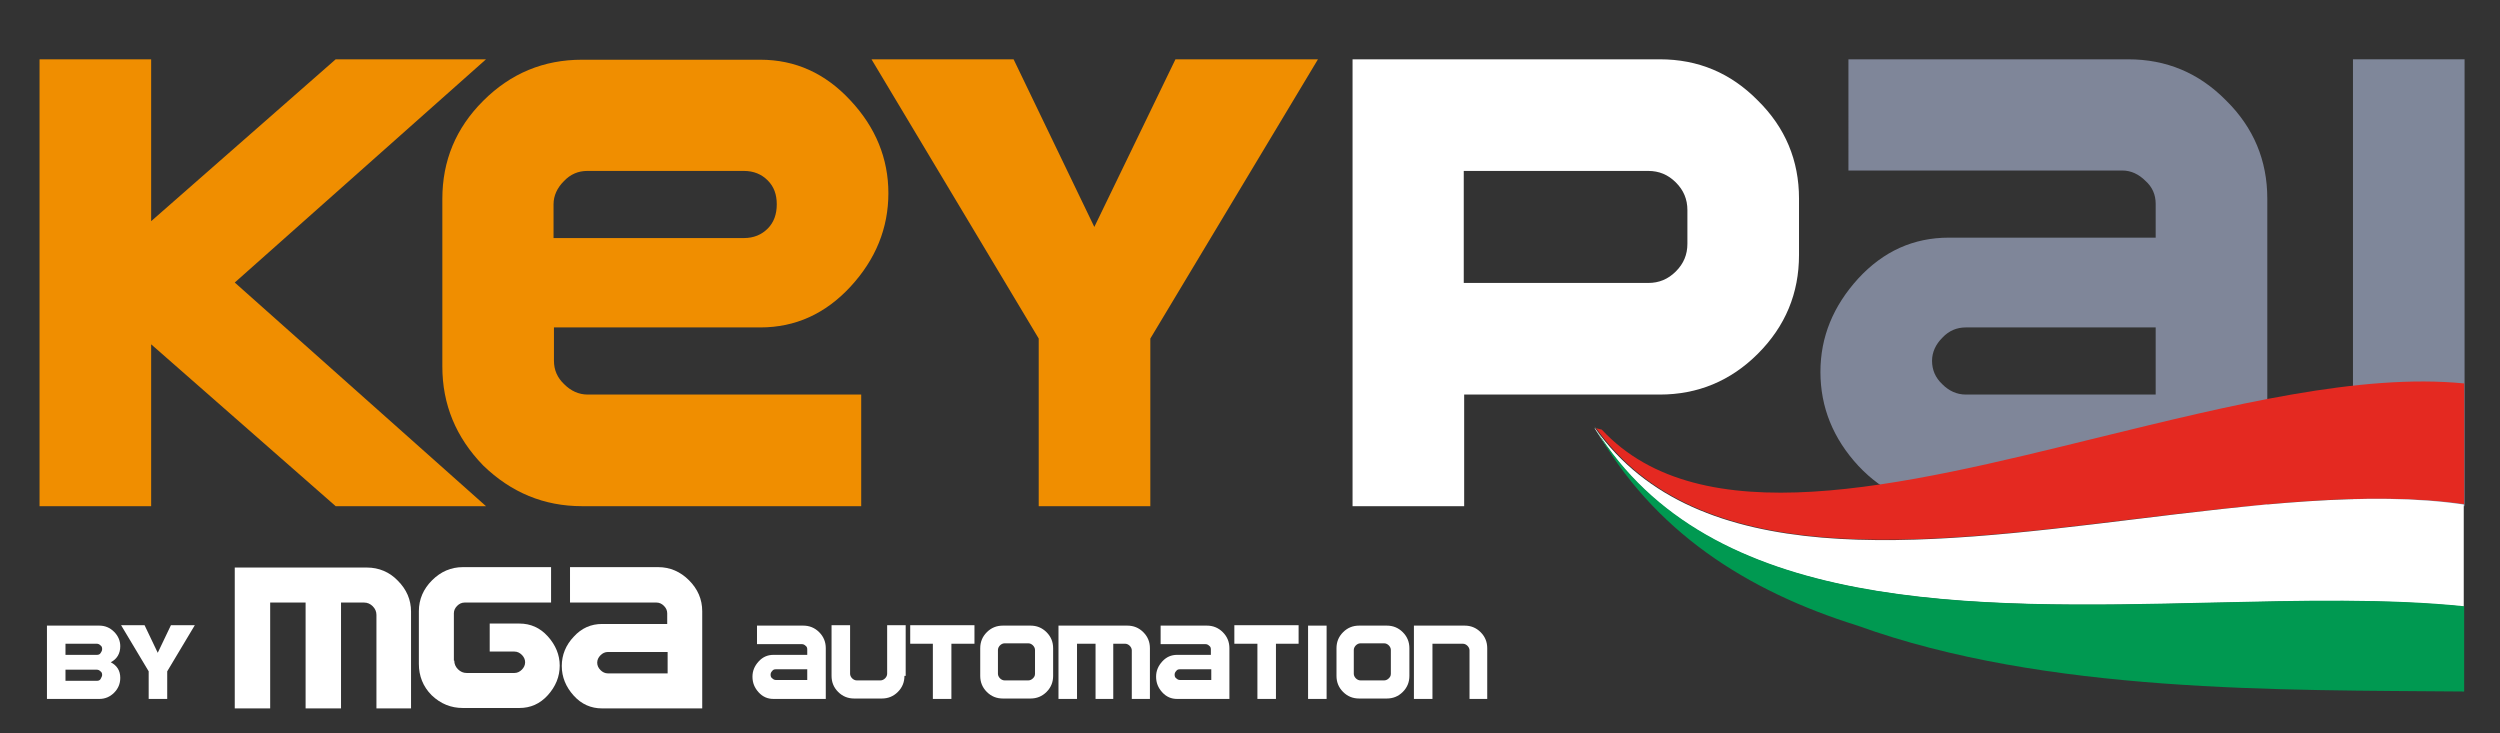
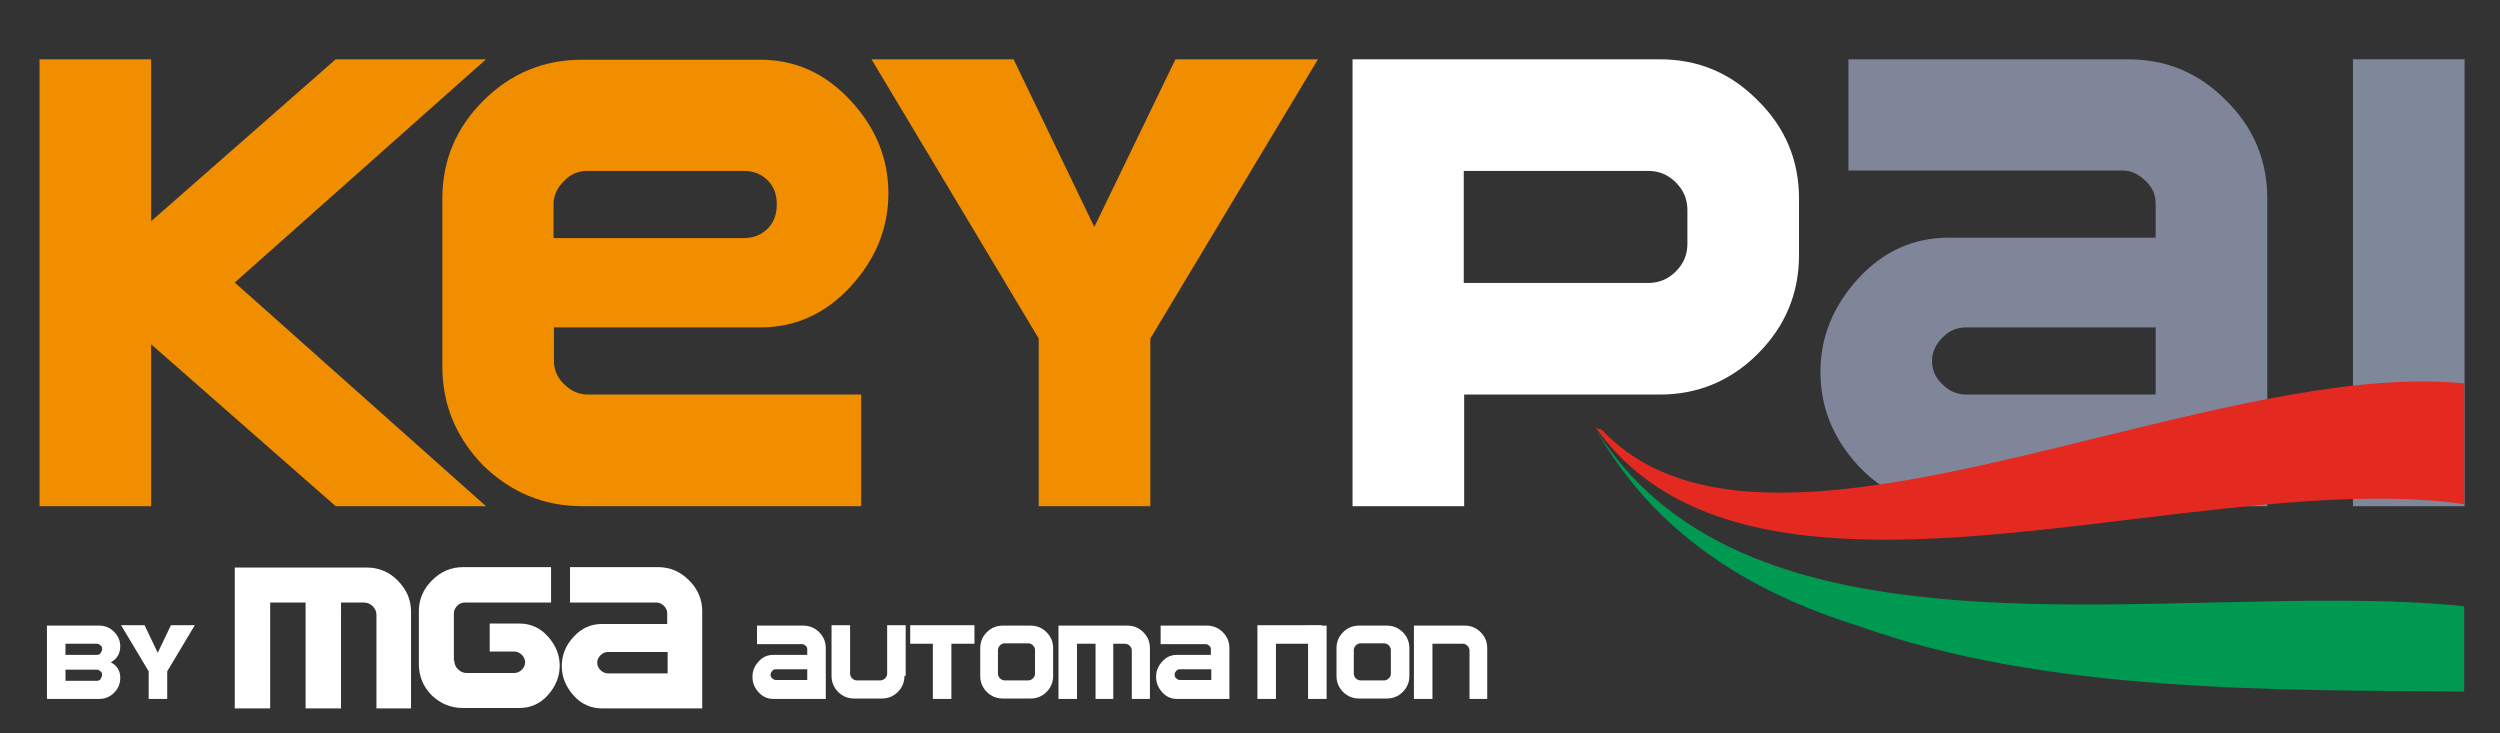
<svg xmlns="http://www.w3.org/2000/svg" version="1.1" id="Livello_1" x="0px" y="0px" viewBox="0 0 607 178" style="enable-background:new 0 0 607 178;" xml:space="preserve">
  <rect x="0" y="0" width="607" height="178" fill="#333333" stroke="none" />
  <style type="text/css">
	.st0{fill:#FFFFFF;}
	.st1{fill:#7F8699;}
	.st2{fill:#7F879A;}
	.st3{fill:#F08E00;}
	.st4{fill:#E42921;}
	.st5{fill:#009951;}
</style>
  <path class="st0" d="M436.8,61.9c0,9.3-3.3,17.3-10,24c-6.6,6.6-14.6,9.9-23.8,9.9h-47.5v27.1h-27.1V14.4H403  c9.3,0,17.2,3.3,23.8,10c6.7,6.6,10,14.6,10,23.8V61.9z M409.7,59.2V51c0-2.6-0.9-4.8-2.8-6.7c-1.9-1.9-4.1-2.8-6.7-2.8h-44.8v27.2  h44.8c2.6,0,4.8-0.9,6.7-2.8C408.8,64,409.7,61.8,409.7,59.2" />
  <path class="st1" d="M550.5,122.9h-77.3c-8.6,0-15.9-3.3-22-9.8c-6.1-6.6-9.2-14.2-9.2-22.8c0-8.5,3.1-16,9.2-22.7  c6.1-6.6,13.4-9.9,22-9.9h50.2v-8.2c0-2.2-0.8-4.1-2.5-5.6c-1.6-1.6-3.5-2.5-5.6-2.5h-66.5V14.4h67.9c9.3,0,17.2,3.3,23.8,10  c6.7,6.6,10,14.6,10,23.8V122.9 M523.4,95.8V79.5h-46.1c-2.2,0-4.1,0.8-5.7,2.5c-1.6,1.6-2.5,3.5-2.5,5.6c0,2.2,0.8,4.1,2.5,5.7  c1.6,1.6,3.5,2.5,5.7,2.5H523.4" />
  <rect x="571.3" y="14.4" class="st2" width="27.1" height="108.5" />
  <g>
    <path class="st3" d="M118,122.9H81.5L36.7,83.6v39.3H9.6V14.4h27.1v39.3l44.8-39.3H118L57,68.6L118,122.9z" />
    <path class="st3" d="M215.7,46.9c0,8.5-3.1,16.1-9.2,22.7c-6.1,6.6-13.4,9.9-21.9,9.9h-50.1v8.1c0,2.2,0.8,4.1,2.5,5.7   c1.6,1.6,3.5,2.5,5.7,2.5h66.4v27.1h-67.8c-9.2,0-17.2-3.3-24-9.9c-6.6-6.8-9.9-14.8-9.9-24V48.3c0-9.3,3.3-17.2,9.9-23.8   c6.7-6.7,14.7-10,24-10h43.3c8.5,0,15.8,3.3,21.9,9.9C212.6,30.9,215.7,38.5,215.7,46.9z M188.6,49.6c0-2.4-0.7-4.3-2.2-5.8   c-1.5-1.5-3.4-2.3-5.8-2.3h-38c-2.2,0-4.1,0.8-5.7,2.5c-1.6,1.6-2.5,3.5-2.5,5.6v8.2h46.2c2.4,0,4.3-0.8,5.8-2.3   C187.9,54,188.6,52,188.6,49.6z" />
    <path class="st3" d="M320,14.4l-40.7,67.8v40.7h-27.1V82.2l-40.6-67.8h34.5l19.6,40.7l19.7-40.7H320z" />
  </g>
  <polygon class="st4" points="387.2,103.9 387.2,103.9 387.3,104 " />
  <path class="st0" d="M387,103.4c0.1,0.2,0.2,0.3,0.3,0.5l0.1,0C387.2,103.8,387.1,103.6,387,103.4" />
  <path class="st0" d="M99.9,172h-8.5v-22.7c0-0.8-0.3-1.5-0.9-2.1c-0.6-0.6-1.3-0.9-2.1-0.9h-5.6V172h-8.6v-25.7h-8.6V172h-8.6v-34.2  h32.1c2.9,0,5.5,1.1,7.5,3.2c2.1,2.1,3.2,4.6,3.2,7.5V172z" />
  <path class="st0" d="M170.6,172h-24.4c-2.7,0-5-1-6.9-3.1c-1.9-2.1-2.9-4.5-2.9-7.2c0-2.7,1-5.1,2.9-7.1c1.9-2.1,4.2-3.1,6.9-3.1  h15.8v-2.6c0-0.7-0.3-1.3-0.8-1.8c-0.5-0.5-1.1-0.8-1.8-0.8h-21v-8.6h21.4c2.9,0,5.4,1.1,7.5,3.2c2.1,2.1,3.2,4.6,3.2,7.5V172z   M162.1,163.4v-5.1h-14.5c-0.7,0-1.3,0.3-1.8,0.8c-0.5,0.5-0.8,1.1-0.8,1.8c0,0.7,0.3,1.3,0.8,1.8c0.5,0.5,1.1,0.8,1.8,0.8H162.1z" />
  <path class="st0" d="M110.3,160.4c0,0.8,0.3,1.5,0.9,2.1c0.6,0.6,1.3,0.9,2.1,0.9h1.4h10.2c0.7,0,1.3-0.3,1.8-0.8  c0.5-0.5,0.8-1.1,0.8-1.8c0-0.7-0.3-1.3-0.8-1.8c-0.5-0.5-1.1-0.8-1.8-0.8h-6v-6.8h7.2c2.7,0,5,1,6.9,3.1c1.9,2.1,2.9,4.5,2.9,7.1  c0,2.7-1,5.1-2.9,7.2c-1.9,2.1-4.2,3.1-6.9,3.1h-12.3h-1.4c-2.9,0-5.4-1-7.6-3.1c-2.1-2.1-3.1-4.7-3.1-7.6l0-2.6v-10.2  c0-2.9,1.1-5.4,3.2-7.5c2.1-2.1,4.6-3.2,7.5-3.2h21.4v8.6h-21c-0.7,0-1.3,0.3-1.8,0.8c-0.5,0.5-0.8,1.1-0.8,1.8v10.4V160.4z" />
  <g>
    <g>
      <path class="st0" d="M29.2,164.6c0,1.4-0.5,2.6-1.5,3.6c-1,1-2.2,1.5-3.6,1.5H11.4v-17.8h12.7c1.4,0,2.6,0.5,3.6,1.5    c1,1,1.5,2.2,1.5,3.5c0,1.8-0.8,3.1-2.3,3.9C28.4,161.6,29.2,162.8,29.2,164.6z M24.8,157.6c0-0.4-0.1-0.7-0.4-0.9    c-0.3-0.3-0.6-0.4-0.9-0.4h-7.6v2.7h7.6c0.4,0,0.7-0.1,0.9-0.4C24.6,158.3,24.8,158,24.8,157.6z M24.8,163.9    c0-0.4-0.1-0.7-0.4-0.9c-0.3-0.3-0.6-0.4-0.9-0.4h-7.6v2.7h7.6c0.4,0,0.7-0.1,0.9-0.4C24.6,164.5,24.8,164.2,24.8,163.9z" />
      <path class="st0" d="M47.3,151.8L40.6,163v6.7h-4.5V163l-6.7-11.2h5.7l3.2,6.7l3.2-6.7H47.3z" />
    </g>
  </g>
  <g>
    <g>
      <path class="st0" d="M200.5,169.7h-12.7c-1.4,0-2.6-0.5-3.6-1.6c-1-1.1-1.5-2.3-1.5-3.8c0-1.4,0.5-2.6,1.5-3.7    c1-1.1,2.2-1.6,3.6-1.6h8.2v-1.3c0-0.4-0.1-0.7-0.4-0.9c-0.3-0.3-0.6-0.4-0.9-0.4h-10.9v-4.5h11.2c1.5,0,2.8,0.5,3.9,1.6    c1.1,1.1,1.6,2.4,1.6,3.9V169.7z M196,165.2v-2.7h-7.6c-0.4,0-0.7,0.1-0.9,0.4c-0.3,0.3-0.4,0.6-0.4,0.9c0,0.4,0.1,0.7,0.4,0.9    c0.3,0.3,0.6,0.4,0.9,0.4H196z" />
      <path class="st0" d="M219.6,164.1c0,1.5-0.5,2.8-1.6,3.9c-1.1,1.1-2.4,1.6-3.9,1.6h-6.7c-1.5,0-2.8-0.5-3.9-1.6    c-1.1-1.1-1.6-2.4-1.6-3.9v-12.3h4.5v11.8c0,0.4,0.2,0.8,0.5,1.1c0.3,0.3,0.7,0.5,1.1,0.5h5.8c0.4,0,0.8-0.2,1.1-0.5    c0.3-0.3,0.5-0.7,0.5-1.1v-11.8h4.5V164.1z" />
      <path class="st0" d="M236.6,156.3H231v13.4h-4.5v-13.4H221v-4.5h15.6V156.3z" />
      <path class="st0" d="M255.7,164.1c0,1.5-0.5,2.8-1.6,3.9c-1.1,1.1-2.4,1.6-3.9,1.6h-6.7c-1.5,0-2.8-0.5-3.9-1.6    c-1.1-1.1-1.6-2.4-1.6-3.9v-6.7c0-1.5,0.5-2.8,1.6-3.9c1.1-1.1,2.4-1.6,3.9-1.6h6.7c1.5,0,2.8,0.5,3.9,1.6    c1.1,1.1,1.6,2.4,1.6,3.9V164.1z M251.3,163.6v-5.8c0-0.4-0.2-0.8-0.5-1.1s-0.7-0.5-1.1-0.5h-5.8c-0.4,0-0.8,0.2-1.1,0.5    c-0.3,0.3-0.5,0.7-0.5,1.1v5.8c0,0.4,0.2,0.8,0.5,1.1c0.3,0.3,0.7,0.5,1.1,0.5h5.8c0.4,0,0.8-0.2,1.1-0.5    C251.1,164.4,251.3,164.1,251.3,163.6z" />
      <path class="st0" d="M279.3,169.7h-4.5v-11.8c0-0.4-0.2-0.8-0.5-1.1c-0.3-0.3-0.7-0.5-1.1-0.5h-2.9v13.4H266v-13.4h-4.5v13.4H257    v-17.8h16.7c1.5,0,2.8,0.5,3.9,1.6c1.1,1.1,1.6,2.4,1.6,3.9V169.7z" />
      <path class="st0" d="M298.5,169.7h-12.7c-1.4,0-2.6-0.5-3.6-1.6c-1-1.1-1.5-2.3-1.5-3.8c0-1.4,0.5-2.6,1.5-3.7    c1-1.1,2.2-1.6,3.6-1.6h8.2v-1.3c0-0.4-0.1-0.7-0.4-0.9c-0.3-0.3-0.6-0.4-0.9-0.4h-10.9v-4.5h11.2c1.5,0,2.8,0.5,3.9,1.6    c1.1,1.1,1.6,2.4,1.6,3.9V169.7z M294.1,165.2v-2.7h-7.6c-0.4,0-0.7,0.1-0.9,0.4c-0.3,0.3-0.4,0.6-0.4,0.9c0,0.4,0.1,0.7,0.4,0.9    c0.3,0.3,0.6,0.4,0.9,0.4H294.1z" />
-       <path class="st0" d="M315.4,156.3h-5.6v13.4h-4.5v-13.4h-5.6v-4.5h15.6V156.3z" />
+       <path class="st0" d="M315.4,156.3h-5.6v13.4h-4.5v-13.4v-4.5h15.6V156.3z" />
      <path class="st0" d="M322.1,169.7h-4.5v-17.8h4.5V169.7z" />
      <path class="st0" d="M342.2,164.1c0,1.5-0.5,2.8-1.6,3.9c-1.1,1.1-2.4,1.6-3.9,1.6h-6.7c-1.5,0-2.8-0.5-3.9-1.6    c-1.1-1.1-1.6-2.4-1.6-3.9v-6.7c0-1.5,0.5-2.8,1.6-3.9c1.1-1.1,2.4-1.6,3.9-1.6h6.7c1.5,0,2.8,0.5,3.9,1.6    c1.1,1.1,1.6,2.4,1.6,3.9V164.1z M337.7,163.6v-5.8c0-0.4-0.2-0.8-0.5-1.1c-0.3-0.3-0.7-0.5-1.1-0.5h-5.8c-0.4,0-0.8,0.2-1.1,0.5    c-0.3,0.3-0.5,0.7-0.5,1.1v5.8c0,0.4,0.2,0.8,0.5,1.1c0.3,0.3,0.7,0.5,1.1,0.5h5.8c0.4,0,0.8-0.2,1.1-0.5    C337.5,164.4,337.7,164.1,337.7,163.6z" />
      <path class="st0" d="M361.3,169.7h-4.5v-11.8c0-0.4-0.2-0.8-0.5-1.1c-0.3-0.3-0.7-0.5-1.1-0.5h-7.4v13.4h-4.5v-17.8h12.3    c1.5,0,2.8,0.5,3.9,1.6c1.1,1.1,1.6,2.4,1.6,3.9V169.7z" />
    </g>
  </g>
  <path class="st4" d="M598.3,122.4V93.1c-25.2-2.5-56.8,5.3-88.3,13c-48.7,12-97.1,24-121.1-1.8c-0.5-0.1-1-0.2-1.4-0.4  c24.8,34.9,78.4,28.5,130.8,22.1C546.8,122.6,575.2,119.1,598.3,122.4" />
-   <path class="st0" d="M518.1,126.1c-52.4,6.4-105.9,12.8-130.8-22.1l-0.1,0l0,0.1l0.1,0.1c27.8,44.9,91.1,43.5,149.5,42.2  c21.9-0.5,43.1-1,61.4,0.9v-24.8C575.2,119.1,546.8,122.6,518.1,126.1z" />
  <g>
    <path class="st5" d="M387.4,104.1l-0.1-0.2c14,25.1,36.8,39.6,63.7,48c45.7,16.5,102.8,15.6,147.3,16v-20.1c-0.8-0.1-0.8-0.1,0,0   v-0.6c-18.3-1.9-39.5-1.4-61.4-0.9C478.5,147.7,415.2,149,387.4,104.1" />
  </g>
</svg>